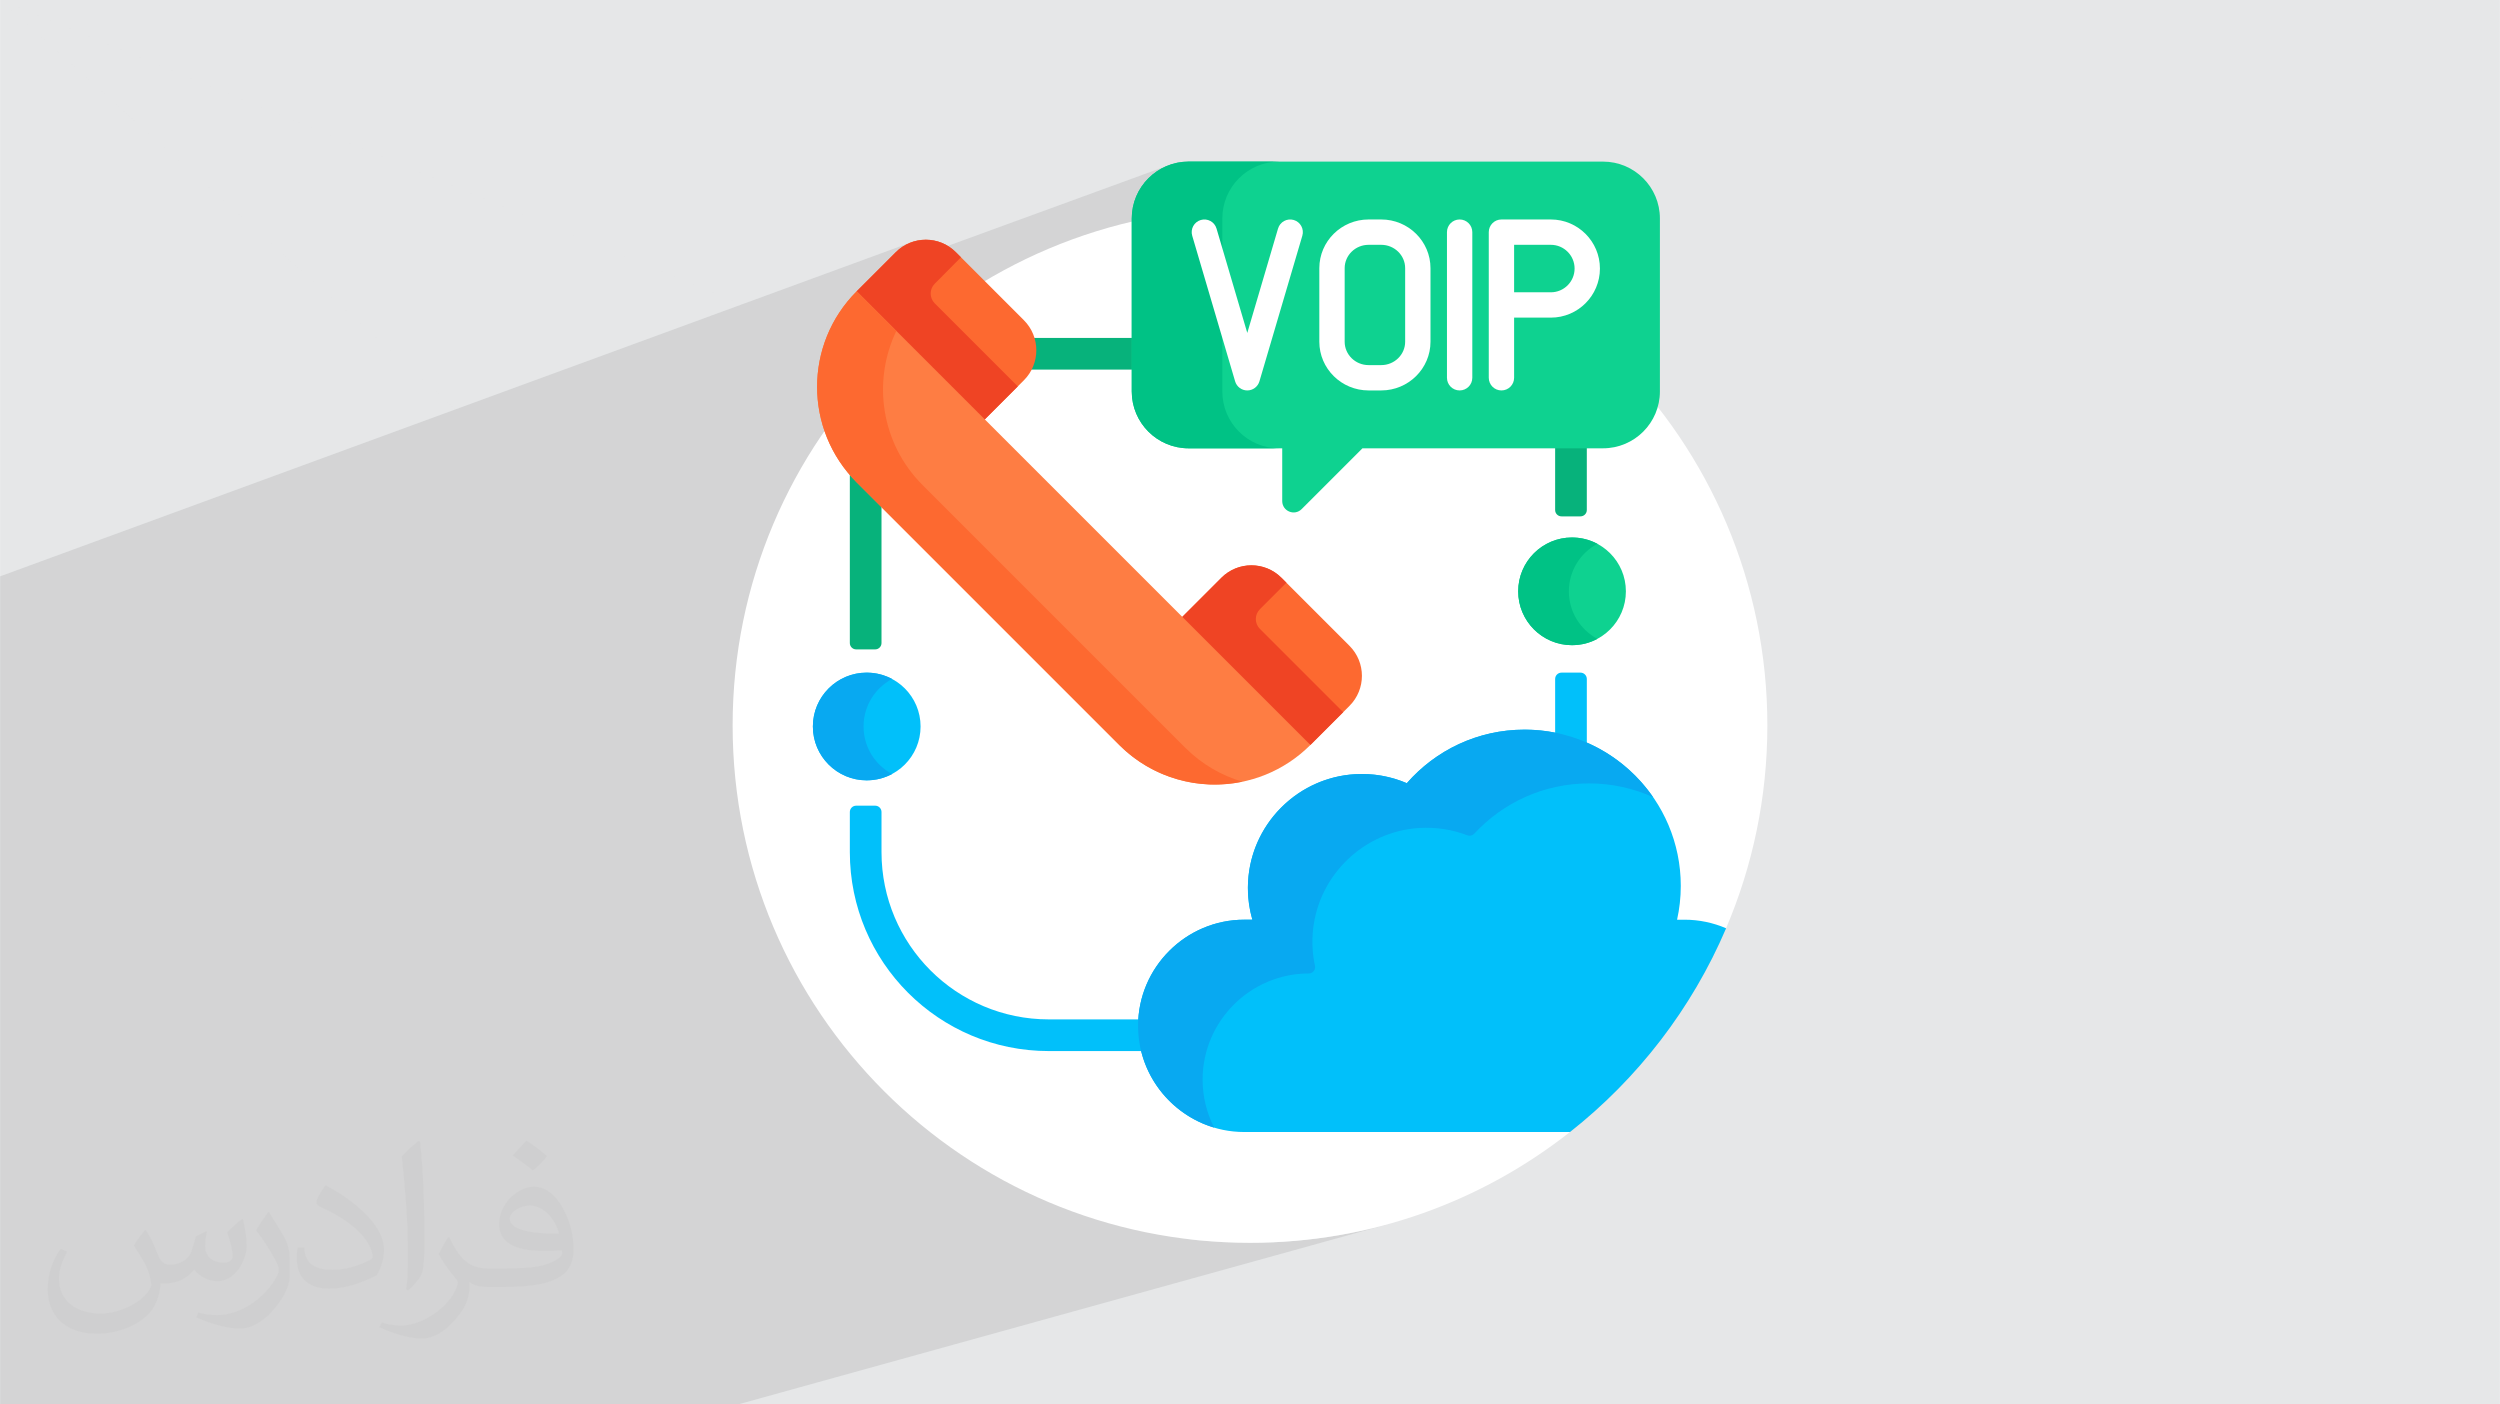
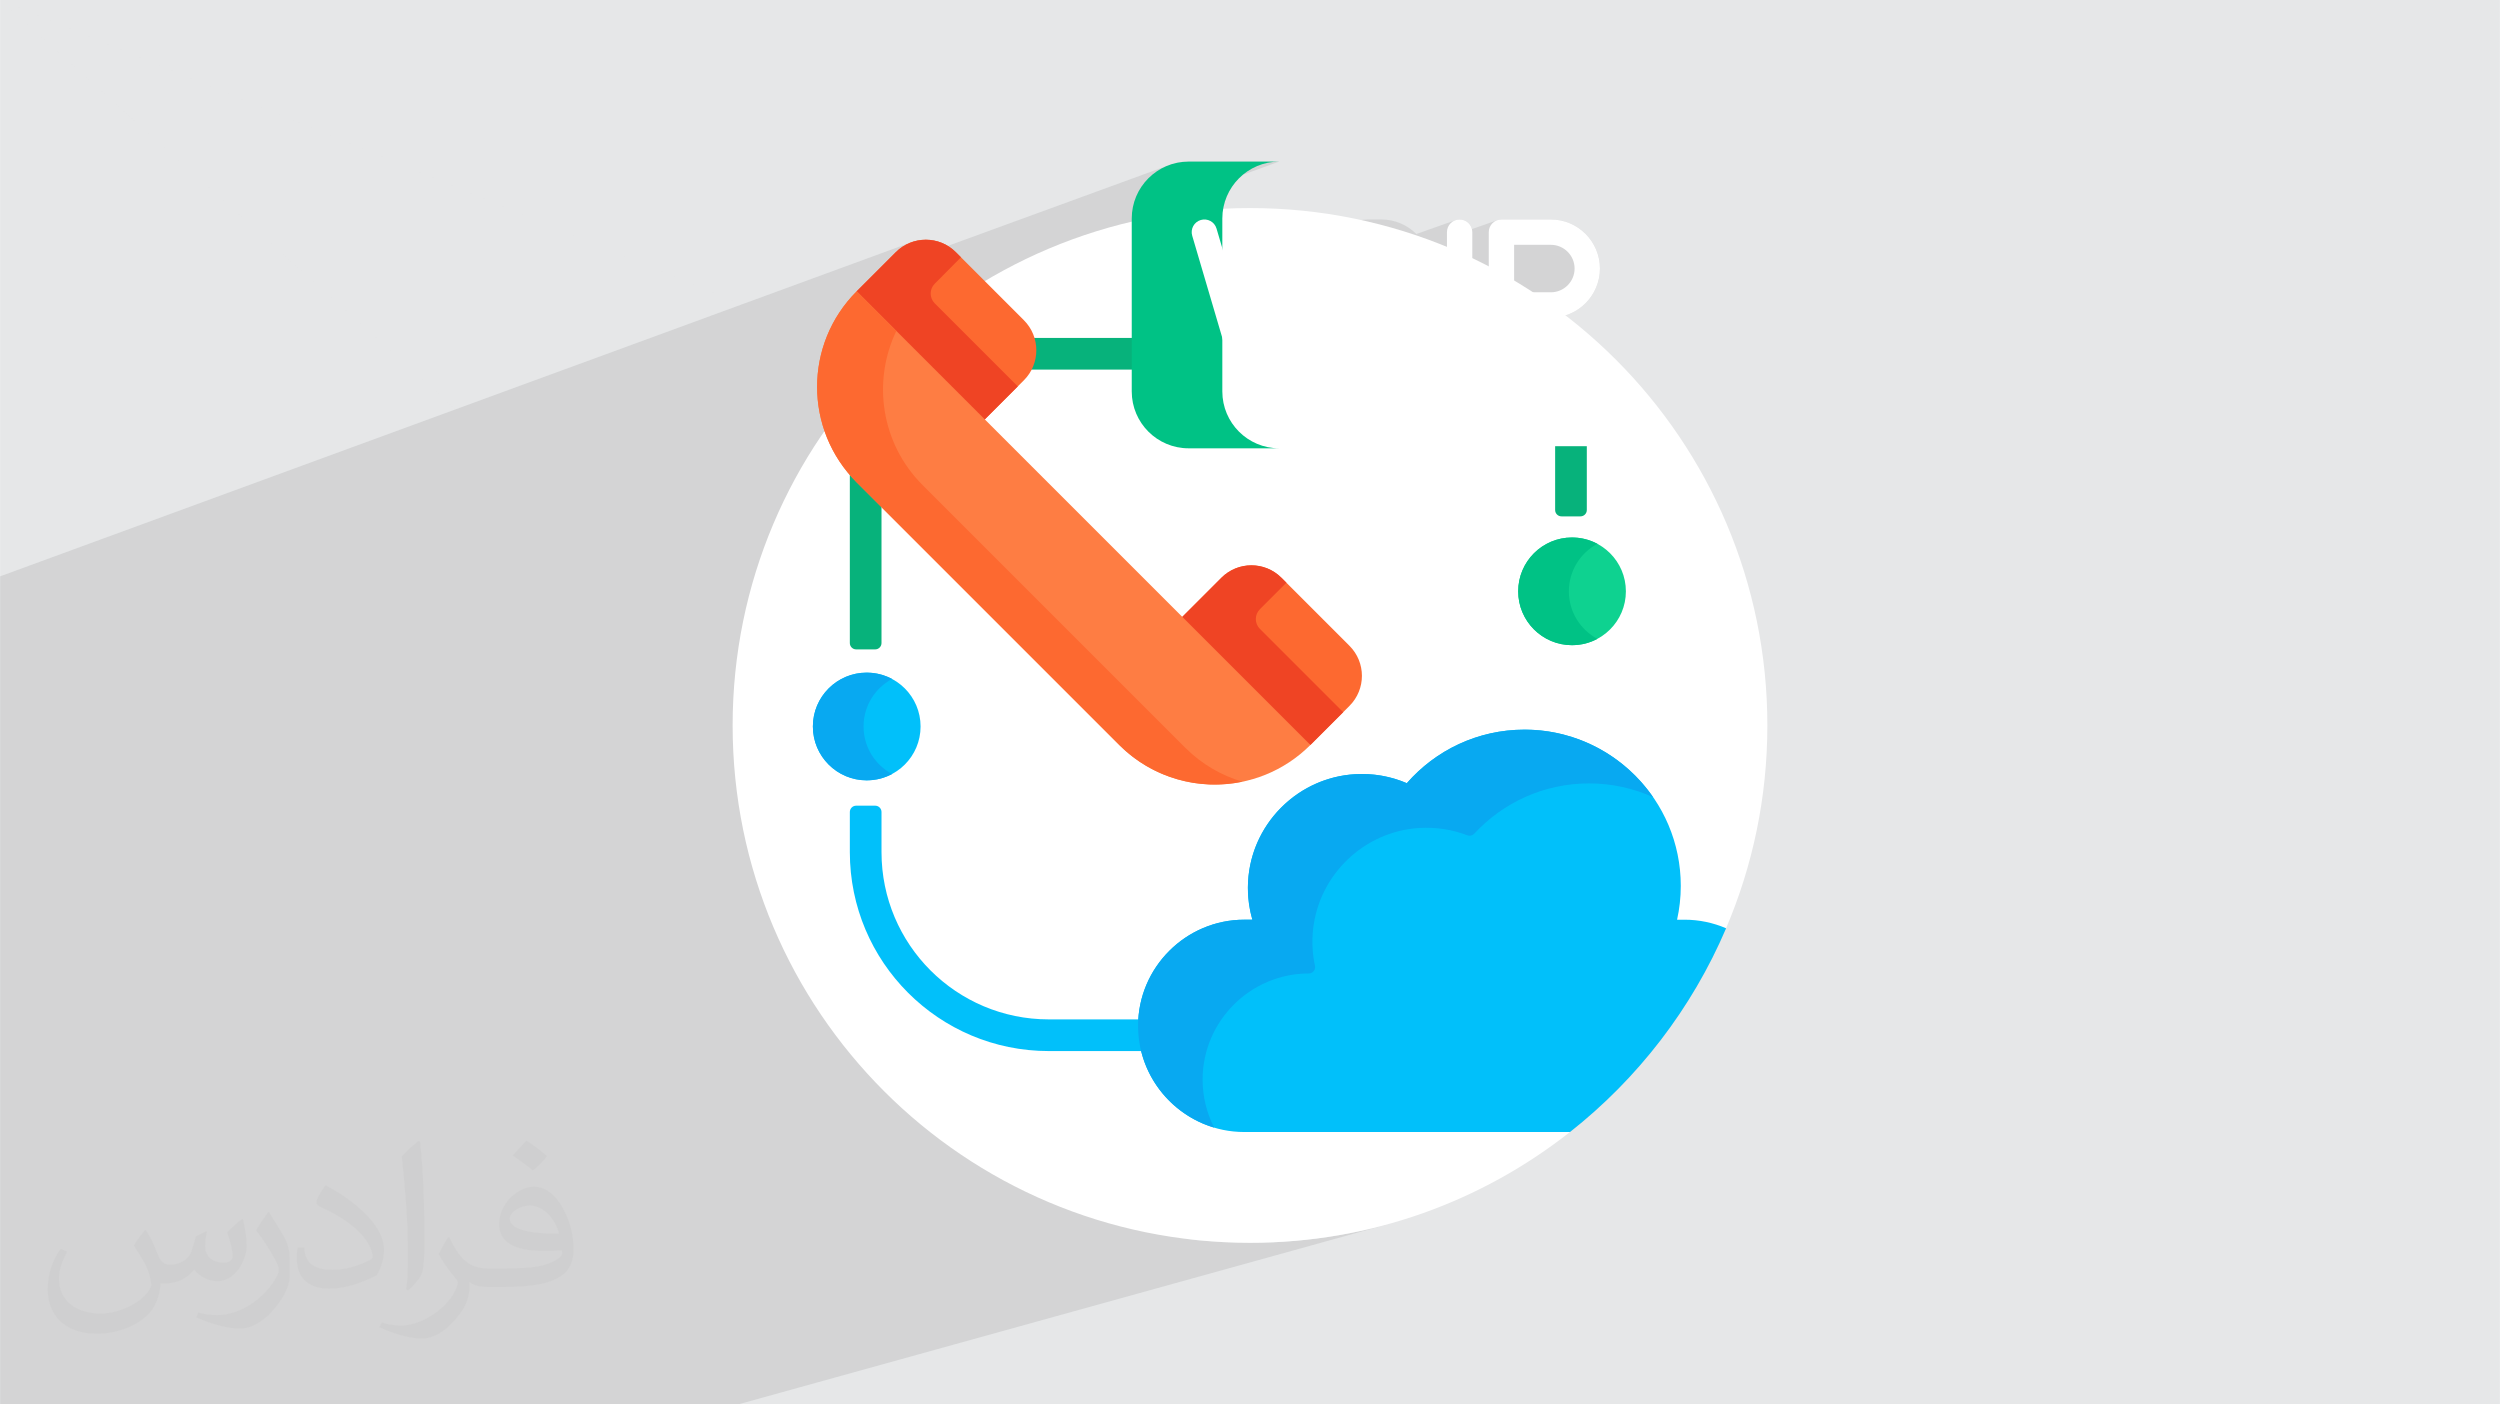
<svg xmlns="http://www.w3.org/2000/svg" xml:space="preserve" width="3.708in" height="2.083in" version="1.1" style="shape-rendering:geometricPrecision; text-rendering:geometricPrecision; image-rendering:optimizeQuality; fill-rule:evenodd; clip-rule:evenodd" viewBox="0 0 3702.73 2080.18">
  <defs>
    <style type="text/css">
   
    .fil7 {fill:#00C285;fill-rule:nonzero}
    .fil5 {fill:#01C0FA;fill-rule:nonzero}
    .fil4 {fill:#07B27B;fill-rule:nonzero}
    .fil8 {fill:#08A9F1;fill-rule:nonzero}
    .fil6 {fill:#0ED290;fill-rule:nonzero}
    .fil10 {fill:#EF4424;fill-rule:nonzero}
    .fil9 {fill:#FD6930;fill-rule:nonzero}
    .fil11 {fill:#FE7D43;fill-rule:nonzero}
    .fil3 {fill:white;fill-rule:nonzero}
    .fil2 {fill:#373435;fill-opacity:0.031}
    .fil1 {fill:#373535;fill-opacity:0.102}
    .fil0 {fill:#E6E7E8}
   
  </style>
  </defs>
  <g id="Layer_x0020_1">
    <polygon class="fil0" points="-0,0 3702.73,0 3702.73,2080.18 -0,2080.18 " />
    <path class="fil1" d="M2556.51 1374.95l0.01 -0 -0.01 0 -4.85 11.11 -5.02 11.03 -5.19 10.94 -5.35 10.84 -5.52 10.74 -5.68 10.64 -5.85 10.54 -6 10.44 -6.16 10.33 -6.32 10.23 -6.47 10.12 -6.63 10.01 -6.78 9.9 -6.93 9.79 -7.08 9.67 -7.23 9.56 -7.37 9.44 -7.51 9.32 -7.65 9.2 -7.8 9.08 -7.93 8.96 -8.07 8.83 -8.2 8.7 -8.34 8.58 -8.47 8.44 -8.6 8.31 -8.73 8.18 -8.86 8.04 -8.98 7.91 -9.11 7.77 -9.23 7.63 -9.35 7.48 -565.06 158.5 12.81 1.63 38.92 2.96 39.44 1 16.73 -0.18 16.64 -0.53 16.55 -0.88 16.46 -1.23 16.36 -1.58 16.25 -1.92 16.15 -2.26 16.04 -2.59 15.93 -2.92 15.81 -3.25 15.69 -3.57 15.57 -3.89 15.44 -4.21 -967.8 268.39 -100.21 0 -106.04 0 -508.81 0 -231.04 0 -1.39 0 -0.02 0 -8.2 0 -74.44 0 -9.32 0 -3.63 0 -5.91 0 -4.67 0 -39.5 0 0 -21.66 0 -7.63 0 -0.81 0 -26.77 0 -2.45 0 -6.19 0 -0.31 0 -1.48 0 -35.41 0 -13.51 0 -33.84 0 -3.96 0 -0.49 0 -0.45 0 -2.37 0 -3.49 0 -2.92 0 -13.47 0 -1.23 0 -24.04 0 -5.16 0 -4.79 0 -36.76 0 -19.5 0 -1.38 0 -2.22 0 -19.41 0 -2.76 0 -0 0 -5.71 0 -1.13 0 -1.67 0 -1.31 0 -1.39 0 -1.62 0 -2.91 0 -0.05 0 -24.9 0 -6.55 0 -0.97 0 -3.33 0 -7.82 0 -0.37 0 -8.86 0 -9.43 0 -9.32 0 -0.01 0 -3.46 0 -13.25 0 -3.68 0 -10.47 0 -31.99 0 -12.76 0 -11.53 0 -8.45 0 -0.41 0 -0.34 0 -0 0 -0.01 0 -25.63 0 -0.01 0 -3.82 0 -21.73 0 -19.88 0 -5.96 0 -2.56 0 -7.94 0 -21.97 0 -10.56 0 -8.12 0 -18.28 0 -0.13 0 -3.83 0 -2.51 0 -0 0 -7.24 0 -6.4 0 -7.34 0 -7.97 0 -19.15 0 -4.48 0 -6.25 0 -10.22 0 -34.19 0 -13.41 0 -11.86 0 -6.76 0 -4.11 0 -1.36 0 -6.41 0 -20.54 0 -14.42 0 -5.02 0 -16.01 0 -4.14 0 -6.12 0 -8.76 0 -1.71 0 -0 0 -1.05 0 -6.73 0 -0.98 0 -0.09 0 -7.74 0 -2.4 0 -7.03 0 -0.52 0 -6.27 0 -28.47 0 -6.72 0 -1.34 0 -9.43 0 -6.87 0 -0.37 0 -0.51 0 -3.2 0 -1.38 0 -3.99 0 -3.13 0 -16.39 0 -3.18 0 -0.97 0 -3.44 0 -5.39 0 -4.85 0 -4.7 0 -0.98 0 -1.41 0 -0 0 -0.68 0 -5.92 0 -1.92 0 -25.7 0 -5.95 0 -1.47 0 -2.52 0 -25.61 0 -1.21 0 -7.37 0 -24.18 0 -8.61 0 -6.53 0 -1.85 0 -17.01 0 -18.55 0 -0.85 0 -3.79 0 -3.71 0 -0 0 -1.06 0 -22.05 0 -5.5 0 -4.1 0 -7.67 0 -4.86 0 -23.3 674.12 -247.14 -674.12 -606.57 675.18 606.18 180.68 -66.24 79.56 -29.17 8.49 -3.11 60.22 -22.08 94.46 -34.63 -1098.61 -450.95 675.18 606.18 -1.06 0.39 -674.12 -606.57 943.92 507.66 -943.92 -507.66 935.43 510.77 -935.43 -510.77 855.87 539.94 -855.87 -539.94 1098.61 450.95 248.91 -91.25 5.76 -2.01 5.89 -1.44 5.98 -0.86 6.03 -0.29 6.03 0.29 5.98 0.86 5.89 1.44 5.76 2.01 5.58 2.59 3.36 1.99 331.62 -121.12 8.07 -2.08 8.37 -1.27 8.62 -0.44 134.17 0 -53.94 19.55 -5.64 5.13 -5.44 5.98 -4.85 6.49 -4.22 6.95 -3.55 7.37 -2.83 7.74 -2.08 8.07 -1.27 8.37 -0.44 8.62 0 36.25 94.86 -33.93 -3.31 1.42 -2.98 2.02 -2.56 2.57 -2.04 3.07 -1.43 3.52 -9.8 33.26 122.25 -43.48 6.99 -1.78 7.24 -1.09 7.45 -0.37 18.74 0 7.45 0.37 7.24 1.09 6.99 1.78 6.7 2.43 6.38 3.04 6.01 3.62 5.62 4.16 5.19 4.66 0.37 0.4 56.88 -20.08 3.52 -1.09 3.78 -0.38 3.78 0.38 3.52 1.09 3.19 1.73 2.78 2.29 2.29 2.78 1.73 3.19 0.88 2.84 36.46 -12.83 3.52 -1.09 3.78 -0.38 73.19 0 7.42 0.38 7.21 1.1 6.96 1.8 6.67 2.45 6.35 3.06 5.99 3.65 5.6 4.19 5.17 4.69 4.69 5.17 4.19 5.6 3.64 5.99 3.07 6.35 2.45 6.67 1.79 6.96 1.1 7.21 0.38 7.42 -0.38 7.42 -1.1 7.21 -1.8 6.96 -2.45 6.67 -3.06 6.36 -3.65 5.99 -4.19 5.6 -4.69 5.17 -5.17 4.7 -5.6 4.19 -5.99 3.65 -6.35 3.06 -6.67 2.45 -76.01 26.06 0 66.3 -0.38 3.78 -1.09 3.52 -1.73 3.19 -2.29 2.78 -2.78 2.3 -3.19 1.73 -332.02 112.44 0 14.89 118.8 -40.14 276.04 0 9.41 -3.13 46.92 0 0 3.13 23.98 0 8.62 -0.44 8.37 -1.27 8.07 -2.08 -49.03 16.25 0 78.95 -0.19 1.89 -0.55 1.77 -0.86 1.59 -1.14 1.39 -1.39 1.14 -1.59 0.86 -268.82 87.92 30.27 12.43 198.66 -64.75 7.65 -1.97 7.92 -1.21 8.16 -0.41 8.16 0.41 7.92 1.21 7.65 1.97 7.33 2.68 6.97 3.36 6.58 3.99 6.14 4.59 5.66 5.15 5.15 5.66 4.59 6.14 3.99 6.58 3.36 6.97 2.68 7.33 1.97 7.65 1.21 7.92 0.41 8.16 -0.41 8.16 -1.21 7.92 -1.97 7.65 -2.68 7.33 -3.36 6.97 -3.99 6.58 -4.59 6.14 -5.15 5.66 -5.66 5.15 -6.14 4.59 -6.58 3.99 -6.97 3.36 -6.96 2.55 0.23 -0.07 -0.37 0.12 -0.22 0.08 -18.43 5.85 284.04 116.59 -284.04 -116.59 -347.53 110.27 36.1 19.42 286.85 -90.56 1.76 -0.55 1.89 -0.19 28.15 0 0 0 1.89 0.19 1.77 0.55 1.59 0.86 1.39 1.14 1.14 1.39 0.86 1.59 0.55 1.76 0.19 1.89 0 94.24 4.5 2 1.81 0.87 1.76 0.79 1.46 0.75 1.23 0.59 6.15 3.18 0.13 0.07 1.01 0.51 2.37 1.36 2.53 1.41 2.36 1.4 2.43 1.4 1.06 0.68 0.08 0.05 5.81 3.7 0.77 0.52 1.67 1.07 1.97 1.4 1.29 0.87 3.14 2.27 2.68 1.9 2.86 2.25 2.35 1.8 1.18 0.96 2.36 1.86 1.57 1.36 0.2 0.17 3.41 2.96 207.28 -63.6 -207.28 63.6 1.77 1.54 1.44 1.25 2.5 2.39 1.1 1.02 1.43 1.4 3 2.86 3.73 3.92 1.51 1.56 0.37 0.4 2.06 2.16 1.9 2.2 0.29 0.32 1.2 1.41 3.88 4.47 2.78 3.54 0.92 1.14 0.7 0.93 2.46 3.14 6.45 9.07 6.02 9.39 5.57 9.69 5.11 9.98 4.63 10.25 4.14 10.51 3.64 10.76 3.12 10.98 2.59 11.2 2.04 11.4 1.47 11.58 0.89 11.75 0.3 11.91 -3.14 0.93 3.14 -0.93 -0.02 3.22 -0.07 3.2 -0.11 3.2 -0.16 3.18 -0.2 3.17 -0.24 3.16 -0.28 3.15 -0.33 3.14 -0.05 0.45 68.49 36.83 -3.53 -1.47 -3.62 -1.4 -3.66 -1.31 -3.7 -1.23 -3.74 -1.13 -3.78 -1.04 -3.81 -0.95 -3.85 -0.85 -3.88 -0.76 -3.92 -0.66 -3.95 -0.56 -3.98 -0.46 -4.01 -0.37 -4.03 -0.26 -4.06 -0.16 -4.08 -0.05 -10.9 0 0.65 -3.03 0.46 -2.31 9.78 5.34 -9.78 -5.34 0.15 -0.73 0.57 -3.06 0.53 -3.07 0.49 -3.09 0.45 -3.1 0.41 -3.11 0.31 -2.67 68.49 36.83 0.05 0.02 -0 0 0.01 0 -0.01 -0 0 0.01zm-735.5 -223.84l181.95 -57.44 -33.9 -18.51 -28.27 28.28 -0 0 -132.55 41.91 3.38 1.66 5.59 2.52 3.8 1.58zm181.95 -57.44l19.26 -6.08 -36.1 -19.42 -14.74 4.68 -2.31 2.31 33.9 18.51zm-998.81 -608.09l-1004.15 -485.58 1004.15 485.58zm1071.56 366.44l-136.79 44.74 16.69 16.69 150.37 -49.01 -30.27 -12.43z" />
    <path class="fil2" d="M215.96 1821.93c7.07,10.71 11.65,21.01 16.13,32.45 3.33,6.66 5.09,18.93 20.7,18.93 4.57,0 11.13,-1.35 16.95,-4.57 6.55,-3.44 11.54,-8.64 14.15,-16.53l6.24 -21.01 15.19 -7.49 1.04 1.04c-2.08,7.91 -2.59,15.5 -2.59,21.43 0,17.57 15.19,24.23 27.25,24.23 7.07,0 13.42,-3.44 13.42,-9.89 0,-8.32 -3.53,-22.47 -8.12,-35.16 7.07,-7.07 14.15,-14.15 22.26,-19.87l1.25 0.63c3.53,14.98 5.51,29.75 5.51,39.63 0,9.67 -4.27,20.39 -7.8,27.36 -7.28,13.73 -20.18,24.65 -35.78,24.65 -11.85,0 -25.06,-5.93 -34.12,-16.95l-0.52 0c-8.53,10.61 -21.74,20.18 -42.86,20.18l-6.55 0c-1.04,13.94 -4.05,23.81 -8.64,32.66 -12.58,24.54 -49.92,41.92 -85.08,41.92 -48.89,0 -73.43,-28.19 -73.43,-65.73 0,-23.19 7.59,-44.72 19.24,-60.01l9.56 3.95c-7.28,13.94 -12.17,27.04 -12.17,39.94 0,35.16 28.61,51.9 61.58,51.9 30.58,0 68.44,-19.45 75.31,-42.02 -2.59,-24.65 -11.85,-36.19 -26,-58.66 4.27,-7.49 9.78,-14.98 16.64,-22.98l1.25 0 0 0 0 0 -0.01 -0.04zm563.83 -132.3c10.3,6.45 20.39,14.04 30.27,22.78 -5.51,7.8 -12.38,14.88 -20.91,21.12 -9.89,-8.01 -19.76,-14.88 -29.86,-22.16 6.86,-7.7 13.63,-15.08 20.49,-21.74l0 0 0 0 0 0 0 0 0 0 0.01 0zm5.3 96.11c-16.64,0 -30.27,10.92 -30.27,19.03 0,17.38 33.28,22.78 73.12,22.56 -4.99,-20.39 -22.47,-41.61 -42.86,-41.61l0 0.01zm-37.35 92.99c21.64,0 40.57,-0.63 55.02,-4.27 16.13,-4.05 29.75,-12.17 29.75,-17.78 0,-1.46 0,-3.22 -0.52,-4.68 -9.05,0.83 -19.45,0.83 -28.5,0.83 -29.33,0 -51.79,-6.66 -60.64,-23.09 -2.19,-4.57 -3.74,-9.67 -3.74,-15.5 0,-15.92 6.86,-31.41 18.93,-42.13 10.08,-8.84 21.22,-14.35 32.55,-14.35 20.49,0 36.81,16.44 48.26,42.34 6.24,14.15 10.5,30.47 10.5,51.07 0,13.73 -3.74,25.27 -12.27,33.8 -15.92,15.4 -45.24,21.22 -90.17,21.22l-20.39 0 0 0 -5.3 0c-11.13,0 -19.14,-1.98 -25.48,-6.86l-1.04 0c0.31,2.59 0.52,5.09 0.52,7.49 0,10.08 -3.33,22.98 -10.08,33.28 -19.97,29.64 -41.61,42.53 -60.33,42.53 -18.93,0 -42.13,-7.28 -63.03,-16.75l3.74 -7.28c6.76,2.81 16.13,4.68 29.02,4.68 33.8,0 78.21,-32.45 83.72,-64.17 -1.25,-2.59 -3.53,-6.03 -6.76,-9.67 -9.89,-11.75 -16.13,-21.53 -21.95,-31.82 4.99,-9.89 9.56,-17.78 13.83,-24.96l1.77 -0.21c14.46,29.44 27.56,46.28 56.78,46.28l4.57 0 0 0 21.22 0 0 0 0 0 0 0 0 0 0 0 0.04 0zm-146.45 31.1c2.5,-13.52 2.7,-28.7 2.7,-42.86l0 -21.01c0,-39.21 -4.99,-96.2 -9.05,-133.34 7.07,-7.59 16.95,-16.53 24.75,-22.56l2.29 0.63c5.3,46.7 6.55,100.79 6.55,150.81 0,13.11 -0.52,25.9 -1.77,35.26 -0.73,11.85 -7.59,20.8 -22.26,34.53l-3.22 -1.46zm-150.71 -61.89c0.73,18.41 9.78,32.87 41.4,32.87 19.66,0 36.3,-5.09 54.71,-13.83 3.33,-1.46 5.09,-3.44 5.09,-5.09 0,-11.54 -8.84,-26.83 -23.71,-40.77 -14.46,-13.11 -33.6,-24.65 -51.48,-32.35 -6.14,-2.59 -8.12,-5.3 -8.12,-7.91 0,-5.3 7.07,-16.44 12.9,-24.44l1.98 -0.21c20.49,10.71 43.38,26.63 60.33,44.3 15.4,16.33 24.96,32.87 24.96,50.86 0,13.31 -4.05,25.79 -10.61,37.44 -22.47,11.33 -46.39,19.97 -70.1,19.97 -28.81,0 -48.47,-13.52 -48.47,-45.24 0,-3.44 0,-8.73 1.25,-15.61l9.89 0 0 0 0 0 0 0 0 0 0 0 -0.01 0zm-52.11 -52.32l17.89 28.92c6.55,10.71 12.69,22.37 12.69,40.77l0 23.5c0,19.03 -12.17,39.42 -31.82,59.6 -15.4,13.63 -29.02,19.45 -41.61,19.45 -18.72,0 -40.15,-5.82 -64.9,-16.44l2.81 -7.28c7.8,2.08 16.84,3.84 27.98,3.84 35.58,-0.21 71.97,-26.21 88.61,-57.93 1.98,-3.64 2.7,-7.07 2.7,-9.47 0,-3.64 -1.98,-7.7 -3.53,-11.33 -9.05,-17.05 -19.14,-32.66 -30.27,-47.12 5.82,-9.16 11.65,-17.99 17.99,-26.73l1.46 0.21 0 0 0 0 0 0 0 0 0 0 -0.01 0z" />
    <g id="_105553257851616">
      <g>
        <g>
          <path class="fil3" d="M2617.68 1074.5c0,-423.23 -343.09,-766.32 -766.32,-766.32 -423.23,0 -766.32,343.09 -766.32,766.32 0,423.23 343.09,766.32 766.32,766.32 178.91,0 343.5,-61.32 473.9,-164.07l-1.08 -3.13 -481.35 0c-84.98,0 -154.11,-69.14 -154.11,-154.11 0,-84.97 69.14,-154.11 154.11,-154.11l16.22 0 -1.16 -3.99c-4.33,-15.01 -6.53,-30.5 -6.53,-46.05 0,-91.41 74.37,-165.78 165.77,-165.78 22.64,0 44.6,4.5 65.28,13.36l2.09 0.9 1.5 -1.71c43.43,-49.72 106.11,-78.23 171.98,-78.23 125.9,0 228.33,102.43 228.33,228.33 0,16.47 -1.82,33.08 -5.41,49.37l-0.84 3.8 14.78 0c19.87,0 39.21,3.77 57.55,11.23l4.12 -1.67 0 0c39.36,-92.26 61.17,-193.81 61.17,-300.45l0 0z" />
          <path class="fil4" d="M1271 712.33c-4.36,-4.36 -8.46,-8.9 -12.36,-13.59l0 253.76c0,5.18 4.2,9.38 9.38,9.38l28.15 0c5.18,0 9.38,-4.2 9.38,-9.38l0 -205.62 -34.56 -34.55z" />
          <path class="fil5" d="M1688.72 1519.5c0,-3.22 0.13,-6.42 0.33,-9.59l-135.75 0c-136.82,0 -247.74,-110.92 -247.74,-247.74l0 -59.43c0,-5.19 -4.2,-9.38 -9.38,-9.38l-28.15 0c-5.19,0 -9.38,4.2 -9.38,9.38l0 59.43c0,162.74 131.92,294.66 294.66,294.66l140.01 0c-2.98,-11.96 -4.6,-24.46 -4.6,-37.33l0 0z" />
-           <path class="fil5" d="M2340.87 996.3l-28.15 0c-5.18,0 -9.38,4.2 -9.38,9.38l0 82.74c16.35,3.31 32.04,8.4 46.92,15.01l0 -97.75c0,-5.18 -4.2,-9.38 -9.39,-9.38l0 0z" />
          <g>
            <path class="fil4" d="M1524.38 547.45l154.95 0 0 -46.92 -150.5 0c4.93,15.44 3.45,32.46 -4.46,46.92l0 -0z" />
            <path class="fil4" d="M2312.72 764.84l28.15 0c5.18,0 9.38,-4.2 9.38,-9.39l0 -94.55 -46.92 0 0 94.55c0,5.19 4.2,9.39 9.38,9.39l-0 0z" />
          </g>
-           <path class="fil6" d="M2374.23 239.37l-613.76 0c-46.54,0 -84.26,37.72 -84.26,84.26l0 256.15c0,46.54 37.73,84.26 84.26,84.26l138.62 0 0 78.12c0,15.02 18.15,22.53 28.77,11.92l90.04 -90.04 356.34 0c46.54,0 84.26,-37.73 84.26,-84.26l0 -256.15c0,-46.54 -37.73,-84.26 -84.26,-84.26z" />
          <g>
            <path class="fil7" d="M1810.37 579.78l0 -256.15c0,-46.54 37.73,-84.26 84.26,-84.26l-134.17 0c-46.54,0 -84.26,37.72 -84.26,84.26l0 256.15c0,46.54 37.73,84.26 84.26,84.26l134.17 0c-46.54,-0 -84.26,-37.73 -84.26,-84.26z" />
          </g>
          <g>
            <path class="fil5" d="M2494.85 1362.26l-10.9 0c3.56,-16.12 5.49,-32.86 5.49,-50.05 0,-127.83 -103.63,-231.46 -231.46,-231.46 -69.56,0 -131.91,30.73 -174.33,79.3 -20.41,-8.75 -42.89,-13.62 -66.51,-13.62 -93.28,0 -168.9,75.62 -168.9,168.9 0,16.29 2.35,32.01 6.66,46.92l-12.06 0c-86.48,0 -157.24,70.76 -157.24,157.24 0,86.48 70.76,157.24 157.24,157.24l482.43 0c100.35,-79.07 180.44,-182.69 231.25,-301.8 -18.96,-8.15 -39.81,-12.68 -61.66,-12.68l0 0z" />
          </g>
          <path class="fil8" d="M1781.16 1599.13c0,-86.48 70.76,-157.24 157.24,-157.24 5.93,0 10.48,-5.44 9.23,-11.24 -3.69,-17.05 -4.84,-35.04 -2.87,-53.61 8.59,-81.38 75.6,-145.6 157.27,-150.64 25.25,-1.56 49.39,2.46 71.33,10.9 3.6,1.38 7.65,0.32 10.27,-2.52 42.28,-45.73 102.74,-74.4 169.93,-74.4 33.82,0 65.92,7.32 94.89,20.36 -41.77,-60.4 -111.48,-99.99 -190.46,-99.99 -69.56,0 -131.91,30.73 -174.34,79.3 -23.47,-10.06 -49.66,-14.99 -77.19,-13.29 -81.68,5.04 -148.68,69.27 -157.27,150.64 -2.4,22.69 -0.16,44.54 5.7,64.85l-12.06 0c-86.48,0 -157.24,70.76 -157.24,157.24 0,71.03 47.76,131.43 112.74,150.74 -10.94,-21.39 -17.16,-45.56 -17.16,-71.12l0 0z" />
          <g>
-             <path class="fil3" d="M2045.75 325.08l-18.74 0c-40.23,0 -72.96,32.36 -72.96,72.12l0 108.99c0,39.77 32.73,72.13 72.96,72.13l18.74 0c40.23,0 72.96,-32.36 72.96,-72.13l0 -108.99c0,-39.77 -32.73,-72.12 -72.96,-72.12zm35.43 181.12c0,19.07 -15.89,34.59 -35.43,34.59l-18.74 0c-19.53,0 -35.42,-15.52 -35.42,-34.59l0 -108.99c0,-19.07 15.89,-34.59 35.42,-34.59l18.74 0c19.53,0 35.43,15.52 35.43,34.59l0 108.99z" />
            <path class="fil3" d="M2161.87 325.08c-10.36,0 -18.77,8.4 -18.77,18.77l0 215.7c0,10.36 8.4,18.77 18.77,18.77 10.36,0 18.77,-8.4 18.77,-18.77l0 -215.7c0,-10.36 -8.4,-18.77 -18.77,-18.77z" />
            <path class="fil3" d="M1916.2 325.85c-9.95,-2.94 -20.38,2.75 -23.31,12.69l-45.55 154.61 -45.56 -154.61c-2.93,-9.94 -13.36,-15.63 -23.31,-12.69 -9.94,2.93 -15.63,13.36 -12.7,23.3l63.56 215.71c2.35,7.98 9.68,13.46 18,13.46 8.32,0 15.65,-5.48 18,-13.46l63.56 -215.71c2.93,-9.94 -2.76,-20.37 -12.69,-23.3z" />
            <path class="fil3" d="M2296.99 325.08l-73.19 0c-10.36,0 -18.77,8.4 -18.77,18.77l0 215.7c0,10.36 8.4,18.77 18.77,18.77 10.36,0 18.77,-8.4 18.77,-18.77l0 -89.08 54.42 0c40.08,0 72.69,-32.61 72.69,-72.7 -0,-40.08 -32.61,-72.69 -72.69,-72.69zm0 107.86l-54.42 0 0 -70.32 54.42 0c19.38,0 35.16,15.77 35.16,35.16 0,19.39 -15.78,35.16 -35.16,35.16l0 0z" />
          </g>
          <g>
            <g>
              <g>
                <path class="fil9" d="M1998.72 956.58l-100.8 -100.8c-24.56,-24.56 -64.38,-24.56 -88.94,0l-61.14 61.15 180.09 180.09 12.86 6.43 57.93 -57.93c24.56,-24.55 24.56,-64.37 0,-88.93l0 -0z" />
              </g>
              <path class="fil10" d="M1866.01 902.37l39.25 -39.25 -7.34 -7.34c-24.56,-24.56 -64.37,-24.56 -88.93,0l-61.14 61.15 180.09 180.09 12.87 6.43 48.59 -48.59 -123.37 -123.37c-8.04,-8.04 -8.04,-21.07 0,-29.11l0 0z" />
              <g>
                <path class="fil9" d="M1455.31 624.4l61.15 -61.14c24.56,-24.56 24.56,-64.38 0,-88.94l-100.8 -100.8c-24.56,-24.56 -64.38,-24.56 -88.94,0l-57.93 57.93 6.43 12.86 180.09 180.09z" />
              </g>
              <path class="fil10" d="M1384.36 420.27l38.9 -39.15 -7.61 -7.61c-24.56,-24.56 -64.38,-24.56 -88.94,0l-57.93 57.93 6.44 12.86 180.09 180.09 52.08 -52.08 -122.98 -122.98c-8.02,-8.02 -8.04,-21.02 -0.05,-29.07l-0 0z" />
            </g>
            <g>
              <path class="fil11" d="M1268.79 431.45l672 672c-78.18,78.18 -204.92,78.18 -283.1,0l-388.9 -388.9c-78.17,-78.18 -78.17,-204.93 0,-283.1z" />
            </g>
            <path class="fil9" d="M1755.31 1107.38l-388.9 -388.9c-61.75,-61.75 -74.68,-153.8 -38.87,-228.28l-58.75 -58.75c-78.18,78.18 -78.18,204.92 0,283.1l388.9 388.9c49.54,49.54 118.59,67.64 182.42,54.39 -31.04,-9.15 -60.31,-25.96 -84.8,-50.46l0 0z" />
          </g>
        </g>
        <g>
          <path class="fil6" d="M2408.12 875.88c0,-44.05 -35.71,-79.76 -79.76,-79.76 -44.05,0 -79.76,35.71 -79.76,79.76 0,44.05 35.71,79.76 79.76,79.76 44.05,0 79.76,-35.71 79.76,-79.76z" />
        </g>
        <path class="fil7" d="M2323.67 875.88c0,-30.48 17.1,-56.95 42.22,-70.38 -11.19,-5.98 -23.96,-9.38 -37.53,-9.38 -44.05,0 -79.76,35.71 -79.76,79.76 0,44.05 35.71,79.76 79.76,79.76 13.57,0 26.35,-3.4 37.53,-9.38 -25.12,-13.43 -42.22,-39.9 -42.22,-70.38z" />
        <g>
          <path class="fil5" d="M1363.42 1076.06c0,-44.05 -35.71,-79.76 -79.76,-79.76 -44.05,0 -79.76,35.71 -79.76,79.76 0,44.05 35.71,79.76 79.76,79.76 44.05,0 79.76,-35.71 79.76,-79.76z" />
        </g>
        <path class="fil8" d="M1278.97 1076.06c0,-30.48 17.1,-56.95 42.22,-70.38 -11.19,-5.98 -23.96,-9.38 -37.53,-9.38 -44.05,0 -79.76,35.71 -79.76,79.76 0,44.05 35.71,79.76 79.76,79.76 13.57,0 26.35,-3.4 37.53,-9.38 -25.12,-13.43 -42.22,-39.9 -42.22,-70.38z" />
      </g>
    </g>
  </g>
</svg>